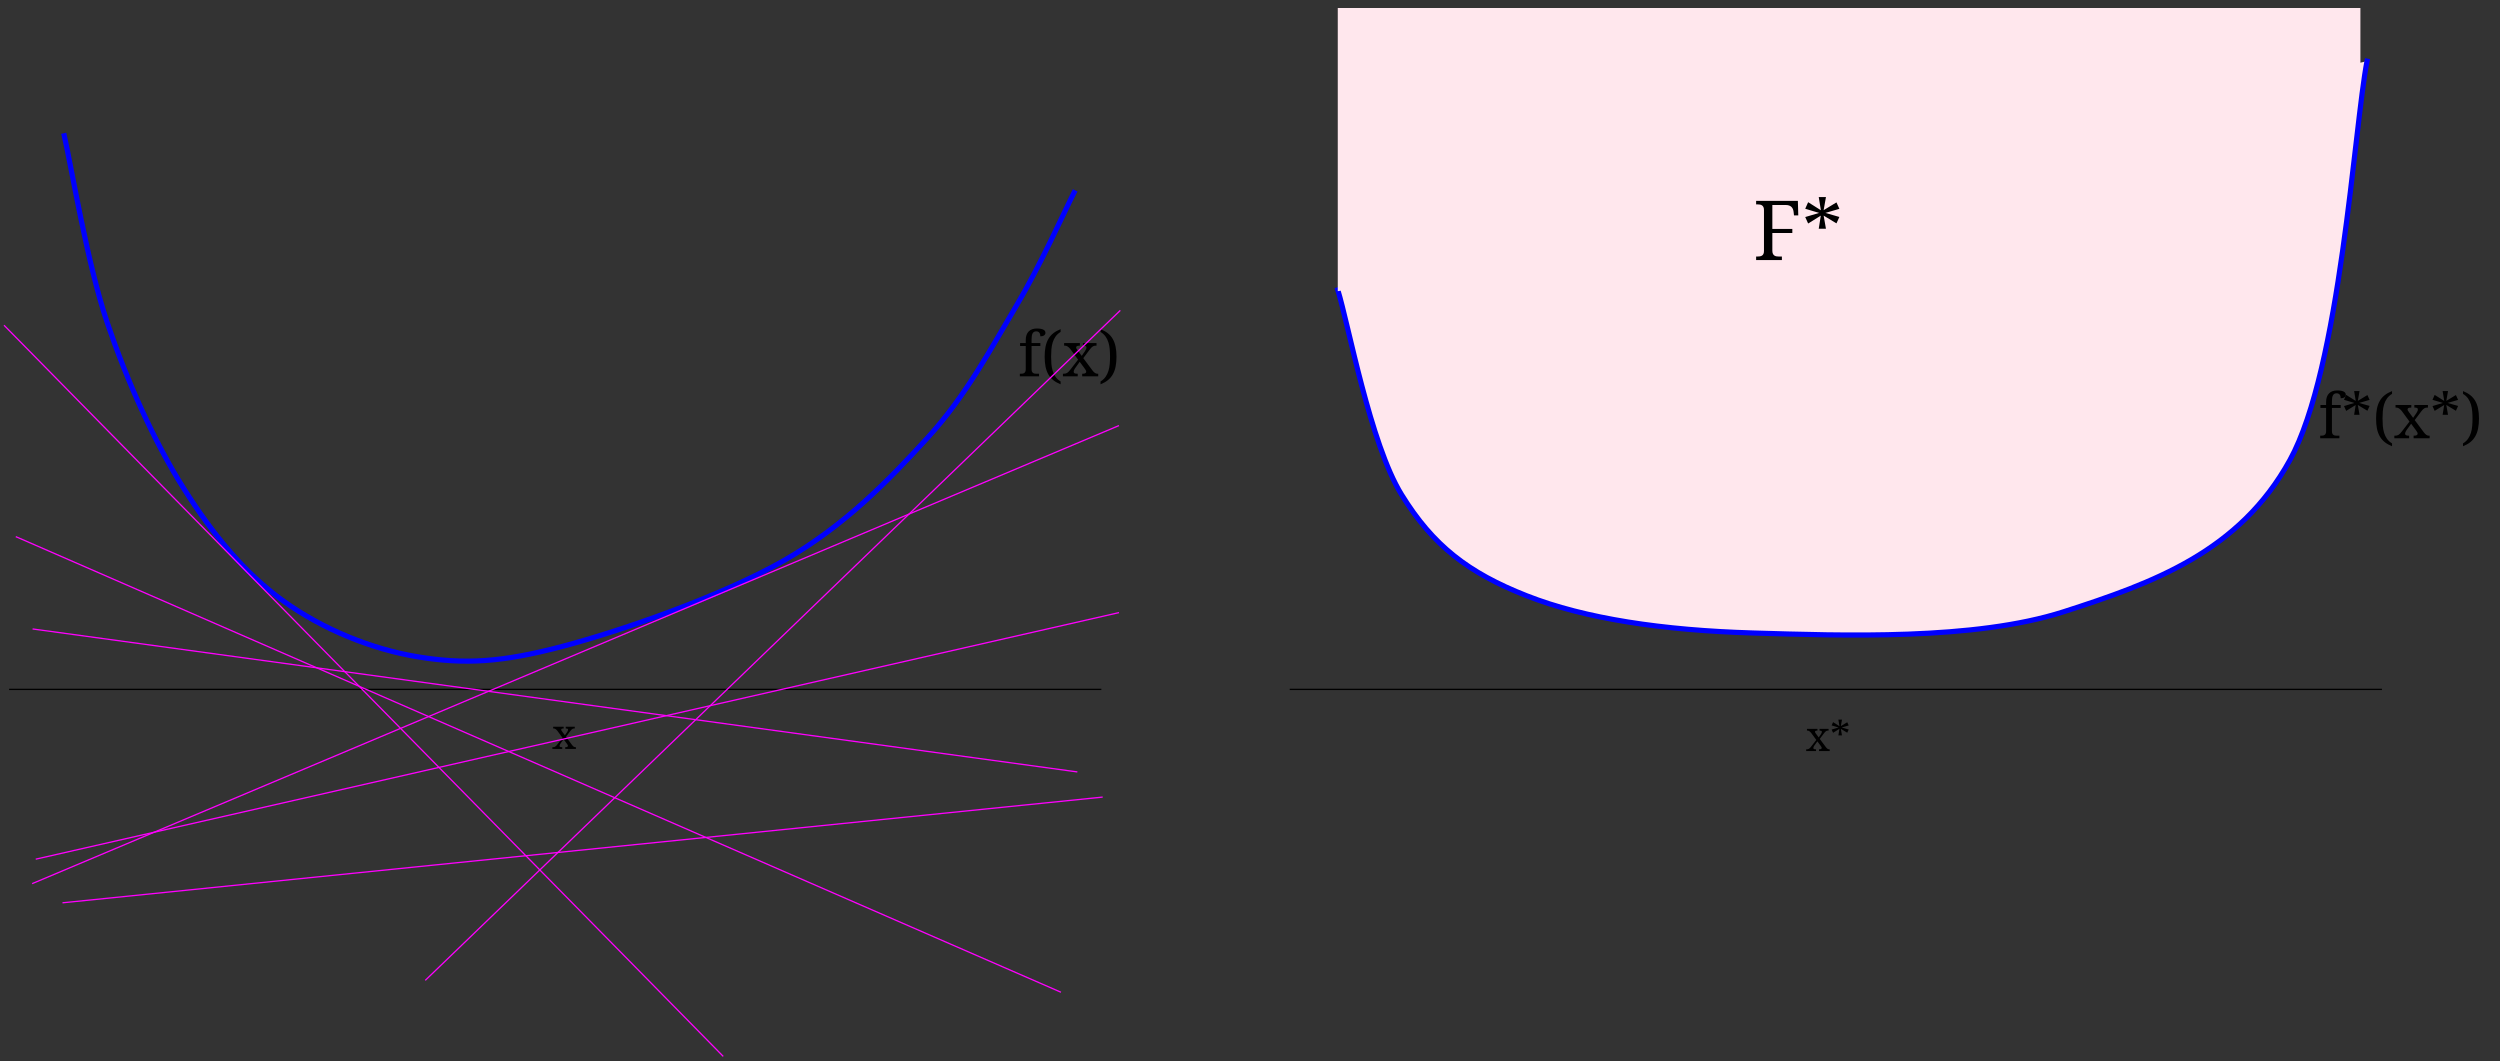
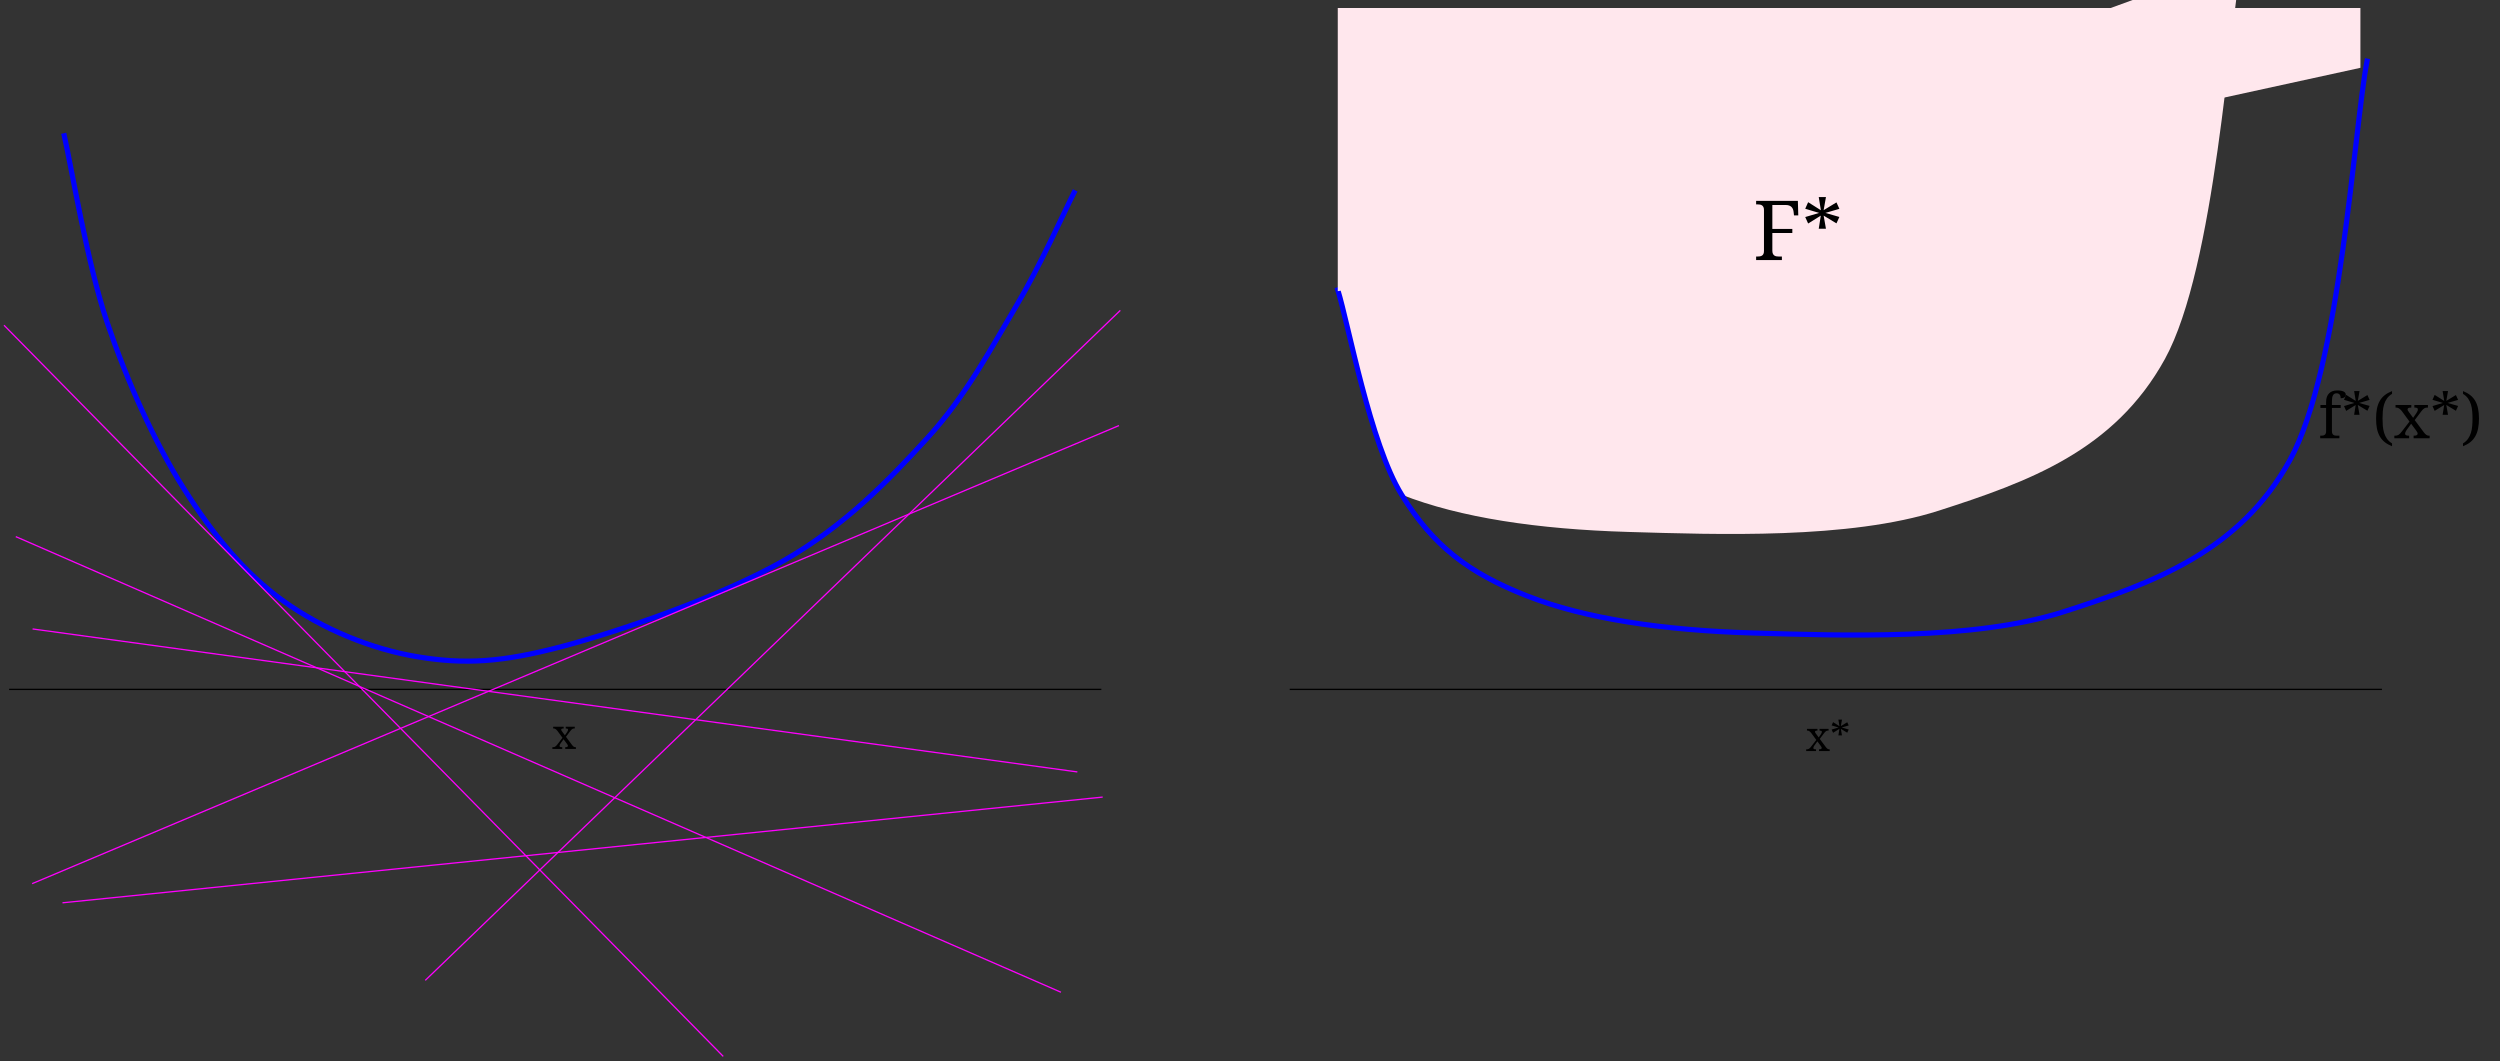
<svg xmlns="http://www.w3.org/2000/svg" version="1.1" viewBox="0.0 0.0 1931.402 819.819" fill="none" stroke="none" stroke-linecap="square" stroke-miterlimit="10">
  <rect x="0.0" y="0.0" width="1931.402" height="819.819" fill="#333333" stroke="none" />
  <clipPath id="p.0">
    <path d="m0 0l1931.402 0l0 819.819l-1931.402 0l0 -819.819z" clip-rule="nonzero" />
  </clipPath>
  <g clip-path="url(#p.0)">
    <path fill="#000000" fill-opacity="0.0" d="m0 0l1931.402 0l0 819.819l-1931.402 0z" fill-rule="nonzero" />
    <path fill="#000000" fill-opacity="0.0" d="m7.522 532.604l842.835 0" fill-rule="nonzero" />
    <path stroke="#000000" stroke-width="1.0" stroke-linejoin="round" stroke-linecap="butt" d="m7.522 532.604l842.835 0" fill-rule="nonzero" />
-     <path fill="#000000" fill-opacity="0.0" d="m417.591 538.879l44.819 0l0 37.669l-44.819 0z" fill-rule="nonzero" />
    <path fill="#000000" d="m438.872 563.724q0 -0.578 -0.5 -0.75q-0.484 -0.188 -1.219 -0.188l-0.094 0l0 -1.344l7.0 0l0 1.344l-0.281 0q-0.469 0 -0.859 0.078q-0.375 0.078 -0.75 0.297q-0.359 0.219 -0.75 0.625q-0.391 0.406 -0.875 1.047l-3.297 4.391l4.703 6.328q0.703 0.938 1.328 1.328q0.641 0.375 1.234 0.375l0.422 0l0 1.344l-8.266 0l0 -1.344l0.156 0q1.922 0 1.922 -1.062q0 -0.172 -0.047 -0.344q-0.047 -0.188 -0.188 -0.422q-0.141 -0.25 -0.375 -0.594q-0.234 -0.344 -0.609 -0.844l-2.141 -2.875l-2.234 3.125q-0.141 0.188 -0.297 0.438q-0.156 0.25 -0.281 0.516q-0.125 0.266 -0.203 0.547q-0.078 0.266 -0.078 0.516q0 0.547 0.453 0.781q0.453 0.219 1.531 0.219l0.094 0l0 1.344l-7.625 0l0 -1.344l0.297 0q0.578 0 1.016 -0.094q0.438 -0.094 0.828 -0.328q0.391 -0.234 0.781 -0.625q0.391 -0.406 0.859 -1.0l4.031 -5.219l-4.031 -5.5q-0.703 -0.828 -1.375 -1.266q-0.656 -0.438 -1.375 -0.438l-0.422 0l0 -1.344l8.125 0l0 1.344l-0.094 0q-0.547 0 -0.906 0.078q-0.359 0.062 -0.562 0.203q-0.203 0.125 -0.281 0.297q-0.078 0.172 -0.078 0.359q0 0.328 0.188 0.656q0.203 0.312 0.562 0.812l2.109 2.875l1.656 -2.391q0.359 -0.547 0.578 -1.031q0.219 -0.484 0.219 -0.922z" fill-rule="nonzero" />
    <path fill="#000000" fill-opacity="0.0" d="m49.664 104.906c5.529 24.06 17.783 98.93 33.176 144.36c15.392 45.43 36.464 92.355 59.178 128.22c22.715 35.866 46.923 65.305 77.11 86.974c30.187 21.668 68.145 37.209 104.01 43.037c35.865 5.828 64.108 4.335 111.181 -8.068c47.073 -12.403 124.186 -39.452 171.26 -66.352c47.073 -26.899 81.294 -62.317 111.181 -95.045c29.888 -32.727 49.315 -69.789 68.144 -101.32c18.829 -31.531 37.36 -73.224 44.832 -87.869" fill-rule="nonzero" />
    <path stroke="#0000ff" stroke-width="4.0" stroke-linejoin="round" stroke-linecap="butt" d="m49.664 104.906c5.529 24.06 17.783 98.93 33.176 144.36c15.392 45.43 36.464 92.355 59.178 128.22c22.715 35.866 46.923 65.305 77.11 86.974c30.187 21.668 68.145 37.209 104.01 43.037c35.865 5.828 64.108 4.335 111.181 -8.068c47.073 -12.403 124.186 -39.452 171.26 -66.352c47.073 -26.899 81.294 -62.317 111.181 -95.045c29.888 -32.727 49.315 -69.789 68.144 -101.32c18.829 -31.531 37.36 -73.224 44.832 -87.869" fill-rule="nonzero" />
    <path fill="#000000" fill-opacity="0.0" d="m777.593 235.677l112.22 0l0 79.937l-112.22 0z" fill-rule="nonzero" />
-     <path fill="#000000" d="m802.718 288.742l0 2.016l-14.828 0l0 -2.016l0.625 0q0.828 0 1.531 -0.109q0.719 -0.125 1.25 -0.484q0.531 -0.375 0.844 -1.047q0.312 -0.688 0.312 -1.812l0 -18.0l-4.375 0l0 -2.266l4.375 0l0 -2.391q0 -2.156 0.578 -3.797q0.594 -1.641 1.688 -2.766q1.109 -1.125 2.672 -1.703q1.578 -0.578 3.547 -0.578q1.875 0 3.156 0.25q1.297 0.25 2.078 0.703q0.797 0.438 1.141 1.047q0.359 0.609 0.359 1.359q0 0.656 -0.297 1.156q-0.297 0.5 -0.828 0.844q-0.516 0.344 -1.234 0.516q-0.719 0.172 -1.578 0.172q0 -0.719 -0.156 -1.406q-0.156 -0.703 -0.516 -1.234q-0.359 -0.547 -0.969 -0.875q-0.609 -0.328 -1.531 -0.328q-1.031 0 -1.719 0.406q-0.688 0.391 -1.109 1.188q-0.422 0.781 -0.609 1.938q-0.172 1.141 -0.172 2.656l0 2.844l6.781 0l0 2.266l-6.781 0l0 18.0q0 1.125 0.312 1.812q0.328 0.672 0.844 1.047q0.531 0.359 1.25 0.484q0.734 0.109 1.531 0.109l1.828 0zm9.328 -13.203q0 2.859 0.219 5.656q0.234 2.781 0.984 5.281q0.75 2.5 2.203 4.609q1.469 2.109 3.938 3.609l0 2.203q-3.312 -1.312 -5.656 -3.188q-2.344 -1.875 -3.828 -4.469q-1.484 -2.594 -2.172 -5.969q-0.672 -3.391 -0.672 -7.734q0 -4.328 0.672 -7.688q0.688 -3.375 2.172 -5.953q1.484 -2.578 3.828 -4.438q2.344 -1.859 5.656 -3.172l0 2.156q-2.469 1.5 -3.938 3.594q-1.453 2.094 -2.203 4.578q-0.75 2.484 -0.984 5.281q-0.219 2.781 -0.219 5.641zm27.305 -7.094q0 -0.875 -0.734 -1.141q-0.734 -0.266 -1.844 -0.266l-0.141 0l0 -2.016l10.5 0l0 2.016l-0.422 0q-0.703 0 -1.281 0.125q-0.562 0.109 -1.125 0.438q-0.547 0.328 -1.141 0.938q-0.578 0.609 -1.297 1.562l-4.953 6.594l7.062 9.484q1.047 1.406 2.0 1.984q0.953 0.578 1.844 0.578l0.625 0l0 2.016l-12.391 0l0 -2.016l0.234 0q2.875 0 2.875 -1.594q0 -0.266 -0.078 -0.531q-0.062 -0.266 -0.281 -0.625q-0.203 -0.375 -0.562 -0.891q-0.344 -0.516 -0.906 -1.266l-3.203 -4.312l-3.359 4.688q-0.203 0.281 -0.438 0.656q-0.234 0.375 -0.422 0.781q-0.188 0.391 -0.312 0.812q-0.109 0.406 -0.109 0.781q0 0.812 0.672 1.156q0.688 0.344 2.297 0.344l0.141 0l0 2.016l-11.438 0l0 -2.016l0.453 0q0.859 0 1.516 -0.141q0.656 -0.141 1.234 -0.484q0.594 -0.359 1.172 -0.953q0.594 -0.609 1.297 -1.5l6.047 -7.828l-6.047 -8.25q-1.047 -1.234 -2.047 -1.891q-1.0 -0.656 -2.078 -0.656l-0.625 0l0 -2.016l12.188 0l0 2.016l-0.141 0q-0.828 0 -1.375 0.109q-0.531 0.094 -0.844 0.297q-0.297 0.203 -0.422 0.469q-0.109 0.25 -0.109 0.531q0 0.484 0.297 0.969q0.297 0.484 0.828 1.234l3.172 4.312l2.484 -3.594q0.531 -0.812 0.859 -1.531q0.328 -0.734 0.328 -1.391zm18.219 7.094q0 -2.859 -0.234 -5.641q-0.219 -2.797 -0.984 -5.281q-0.75 -2.484 -2.203 -4.578q-1.453 -2.094 -3.922 -3.594l0 -2.156q3.312 1.312 5.656 3.172q2.344 1.859 3.812 4.438q1.484 2.578 2.172 5.953q0.688 3.359 0.688 7.688q0 4.344 -0.688 7.734q-0.688 3.375 -2.172 5.969q-1.469 2.594 -3.812 4.469q-2.344 1.875 -5.656 3.188l0 -2.203q2.469 -1.5 3.922 -3.609q1.453 -2.109 2.203 -4.609q0.766 -2.5 0.984 -5.281q0.234 -2.797 0.234 -5.656z" fill-rule="nonzero" />
    <path fill="#000000" fill-opacity="0.0" d="m3.446 251.622l554.961 564.158" fill-rule="nonzero" />
    <path stroke="#ff00ff" stroke-width="1.0" stroke-linejoin="round" stroke-linecap="butt" d="m3.446 251.622l554.961 564.158" fill-rule="nonzero" />
    <path fill="#000000" fill-opacity="0.0" d="m48.766 697.42l802.614 -81.575" fill-rule="nonzero" />
    <path stroke="#ff00ff" stroke-width="1.0" stroke-linejoin="round" stroke-linecap="butt" d="m48.766 697.42l802.614 -81.575" fill-rule="nonzero" />
    <path fill="#000000" fill-opacity="0.0" d="m28.084 663.654l835.937 -190.268" fill-rule="nonzero" />
-     <path stroke="#ff00ff" stroke-width="1.0" stroke-linejoin="round" stroke-linecap="butt" d="m28.084 663.654l835.937 -190.268" fill-rule="nonzero" />
    <path fill="#000000" fill-opacity="0.0" d="m25.278 682.483l838.74 -353.512" fill-rule="nonzero" />
    <path stroke="#ff00ff" stroke-width="1.0" stroke-linejoin="round" stroke-linecap="butt" d="m25.278 682.483l838.74 -353.512" fill-rule="nonzero" />
    <path fill="#000000" fill-opacity="0.0" d="m12.638 414.774l806.551 351.591" fill-rule="nonzero" />
    <path stroke="#ff00ff" stroke-width="1.0" stroke-linejoin="round" stroke-linecap="butt" d="m12.638 414.774l806.551 351.591" fill-rule="nonzero" />
    <path fill="#000000" fill-opacity="0.0" d="m25.664 485.971l806.173 110.331" fill-rule="nonzero" />
    <path stroke="#ff00ff" stroke-width="1.0" stroke-linejoin="round" stroke-linecap="butt" d="m25.664 485.971l806.173 110.331" fill-rule="nonzero" />
    <path fill="#000000" fill-opacity="0.0" d="m328.906 757.042l536.252 -516.913" fill-rule="nonzero" />
    <path stroke="#ff00ff" stroke-width="1.0" stroke-linejoin="round" stroke-linecap="butt" d="m328.906 757.042l536.252 -516.913" fill-rule="nonzero" />
    <path fill="#000000" fill-opacity="0.0" d="m996.871 532.604l842.835 0" fill-rule="nonzero" />
    <path stroke="#000000" stroke-width="1.0" stroke-linejoin="round" stroke-linecap="butt" d="m996.871 532.604l842.835 0" fill-rule="nonzero" />
-     <path fill="#ffe7ed" d="m1033.507 223.961c8.219 26.368 24.999 118.829 49.312 158.21c24.314 39.381 51.367 60.271 96.57 78.079c45.203 17.808 105.474 26.712 174.648 28.766c69.174 2.055 171.222 5.821 240.396 -16.438c69.174 -22.259 135.609 -46.231 174.648 -117.118c39.039 -70.887 49.656 -256.835 59.588 -308.202" fill-rule="nonzero" />
+     <path fill="#ffe7ed" d="m1033.507 223.961c8.219 26.368 24.999 118.829 49.312 158.21c45.203 17.808 105.474 26.712 174.648 28.766c69.174 2.055 171.222 5.821 240.396 -16.438c69.174 -22.259 135.609 -46.231 174.648 -117.118c39.039 -70.887 49.656 -256.835 59.588 -308.202" fill-rule="nonzero" />
    <path stroke="#0000ff" stroke-width="4.0" stroke-linejoin="round" stroke-linecap="butt" d="m1033.507 223.961c8.219 26.368 24.999 118.829 49.312 158.21c24.314 39.381 51.367 60.271 96.57 78.079c45.203 17.808 105.474 26.712 174.648 28.766c69.174 2.055 171.222 5.821 240.396 -16.438c69.174 -22.259 135.609 -46.231 174.648 -117.118c39.039 -70.887 49.656 -256.835 59.588 -308.202" fill-rule="nonzero" />
    <path fill="#ffe7ed" d="m1033.507 224.987l0 -218.822l790.053 0l0 46.228z" fill-rule="nonzero" />
    <path fill="#000000" fill-opacity="0.0" d="m1345.276 130.451l112.22 0l0 79.937l-112.22 0z" fill-rule="nonzero" />
    <path fill="#000000" d="m1369.244 158.391l0 18.5l15.438 0l0 3.125l-15.438 0l0 13.594q0 1.5 0.422 2.406q0.422 0.906 1.125 1.391q0.703 0.484 1.672 0.641q0.969 0.156 2.031 0.156l2.125 0l0 2.688l-19.906 0l0 -2.688l0.812 0q1.062 0 2.016 -0.141q0.953 -0.141 1.672 -0.578q0.719 -0.438 1.141 -1.297q0.422 -0.859 0.422 -2.266l0 -31.688q0 -1.406 -0.422 -2.266q-0.422 -0.859 -1.141 -1.328q-0.719 -0.469 -1.672 -0.609q-0.953 -0.141 -2.016 -0.141l-0.812 0l0 -2.688l32.25 0l0.312 11.188l-3.312 0l-0.312 -2.75q-0.125 -1.094 -0.5 -2.047q-0.375 -0.953 -1.078 -1.656q-0.703 -0.703 -1.766 -1.125q-1.062 -0.422 -2.562 -0.422l-10.5 0zm25.406 2.875l2.25 -5.062l9.844 6.219l-1.656 -10.156l5.562 0l-1.781 10.094l9.906 -6.0l2.25 4.969l-10.812 3.156l10.812 3.125l-2.25 4.938l-9.906 -5.969l1.781 10.125l-5.562 0l1.594 -10.125l-9.781 6.094l-2.25 -5.0l10.75 -3.188l-10.75 -3.219z" fill-rule="nonzero" />
    <path fill="#000000" fill-opacity="0.0" d="m1782.197 283.525l149.197 0l0 79.937l-149.197 0z" fill-rule="nonzero" />
    <path fill="#000000" d="m1807.322 336.589l0 2.016l-14.828 0l0 -2.016l0.625 0q0.828 0 1.531 -0.109q0.719 -0.125 1.25 -0.484q0.531 -0.375 0.844 -1.047q0.312 -0.688 0.312 -1.812l0 -18.0l-4.375 0l0 -2.266l4.375 0l0 -2.391q0 -2.156 0.578 -3.797q0.594 -1.641 1.688 -2.766q1.109 -1.125 2.672 -1.703q1.578 -0.578 3.547 -0.578q1.875 0 3.156 0.25q1.297 0.25 2.078 0.703q0.797 0.438 1.141 1.047q0.359 0.609 0.359 1.359q0 0.656 -0.297 1.156q-0.297 0.5 -0.828 0.844q-0.516 0.344 -1.234 0.516q-0.719 0.172 -1.578 0.172q0 -0.719 -0.156 -1.406q-0.156 -0.703 -0.516 -1.234q-0.359 -0.547 -0.969 -0.875q-0.609 -0.328 -1.531 -0.328q-1.031 0 -1.719 0.406q-0.688 0.391 -1.109 1.188q-0.422 0.781 -0.609 1.938q-0.172 1.141 -0.172 2.656l0 2.844l6.781 0l0 2.266l-6.781 0l0 18.0q0 1.125 0.312 1.812q0.328 0.672 0.844 1.047q0.531 0.359 1.25 0.484q0.734 0.109 1.531 0.109l1.828 0zm3.562 -27.703l1.688 -3.797l7.391 4.656l-1.25 -7.609l4.172 0l-1.328 7.562l7.422 -4.5l1.688 3.734l-8.109 2.359l8.109 2.344l-1.688 3.703l-7.422 -4.469l1.328 7.594l-4.172 0l1.203 -7.594l-7.344 4.562l-1.688 -3.75l8.062 -2.391l-8.062 -2.406zm29.766 14.5q0 2.859 0.219 5.656q0.234 2.781 0.984 5.281q0.75 2.5 2.203 4.609q1.469 2.109 3.938 3.609l0 2.203q-3.312 -1.312 -5.656 -3.188q-2.344 -1.875 -3.828 -4.469q-1.484 -2.594 -2.172 -5.969q-0.672 -3.391 -0.672 -7.734q0 -4.328 0.672 -7.688q0.688 -3.375 2.172 -5.953q1.484 -2.578 3.828 -4.438q2.344 -1.859 5.656 -3.172l0 2.156q-2.469 1.5 -3.938 3.594q-1.453 2.094 -2.203 4.578q-0.75 2.484 -0.984 5.281q-0.219 2.781 -0.219 5.641zm27.305 -7.094q0 -0.875 -0.734 -1.141q-0.734 -0.266 -1.844 -0.266l-0.141 0l0 -2.016l10.5 0l0 2.016l-0.422 0q-0.703 0 -1.281 0.125q-0.562 0.109 -1.125 0.438q-0.547 0.328 -1.141 0.938q-0.578 0.609 -1.297 1.562l-4.953 6.594l7.062 9.484q1.047 1.406 2.0 1.984q0.953 0.578 1.844 0.578l0.625 0l0 2.016l-12.391 0l0 -2.016l0.234 0q2.875 0 2.875 -1.594q0 -0.266 -0.078 -0.531q-0.062 -0.266 -0.281 -0.625q-0.203 -0.375 -0.562 -0.891q-0.344 -0.516 -0.906 -1.266l-3.203 -4.312l-3.359 4.688q-0.203 0.281 -0.438 0.656q-0.234 0.375 -0.422 0.781q-0.188 0.391 -0.312 0.812q-0.109 0.406 -0.109 0.781q0 0.812 0.672 1.156q0.688 0.344 2.297 0.344l0.141 0l0 2.016l-11.438 0l0 -2.016l0.453 0q0.859 0 1.516 -0.141q0.656 -0.141 1.234 -0.484q0.594 -0.359 1.172 -0.953q0.594 -0.609 1.297 -1.5l6.047 -7.828l-6.047 -8.25q-1.047 -1.234 -2.047 -1.891q-1.0 -0.656 -2.078 -0.656l-0.625 0l0 -2.016l12.188 0l0 2.016l-0.141 0q-0.828 0 -1.375 0.109q-0.531 0.094 -0.844 0.297q-0.297 0.203 -0.422 0.469q-0.109 0.25 -0.109 0.531q0 0.484 0.297 0.969q0.297 0.484 0.828 1.234l3.172 4.312l2.484 -3.594q0.531 -0.812 0.859 -1.531q0.328 -0.734 0.328 -1.391zm11.297 -7.406l1.688 -3.797l7.391 4.656l-1.25 -7.609l4.172 0l-1.328 7.562l7.422 -4.5l1.688 3.734l-8.109 2.359l8.109 2.344l-1.688 3.703l-7.422 -4.469l1.328 7.594l-4.172 0l1.203 -7.594l-7.344 4.562l-1.688 -3.75l8.062 -2.391l-8.062 -2.406zm30.922 14.5q0 -2.859 -0.234 -5.641q-0.219 -2.797 -0.984 -5.281q-0.75 -2.484 -2.203 -4.578q-1.453 -2.094 -3.922 -3.594l0 -2.156q3.312 1.312 5.656 3.172q2.344 1.859 3.812 4.438q1.484 2.578 2.172 5.953q0.688 3.359 0.688 7.688q0 4.344 -0.688 7.734q-0.688 3.375 -2.172 5.969q-1.469 2.594 -3.812 4.469q-2.344 1.875 -5.656 3.188l0 -2.203q2.469 -1.5 3.922 -3.609q1.453 -2.109 2.203 -4.609q0.766 -2.5 0.984 -5.281q0.234 -2.797 0.234 -5.656z" fill-rule="nonzero" />
    <path fill="#000000" fill-opacity="0.0" d="m1386.226 543.638l64.126 0l0 49.764l-64.126 0z" fill-rule="nonzero" />
    <path fill="#000000" d="m1407.507 565.365q0 -0.578 -0.5 -0.75q-0.484 -0.188 -1.219 -0.188l-0.094 0l0 -1.344l7.0 0l0 1.344l-0.281 0q-0.469 0 -0.859 0.078q-0.375 0.078 -0.75 0.297q-0.359 0.219 -0.75 0.625q-0.391 0.406 -0.875 1.047l-3.297 4.391l4.703 6.328q0.703 0.938 1.328 1.328q0.641 0.375 1.234 0.375l0.422 0l0 1.344l-8.266 0l0 -1.344l0.156 0q1.922 0 1.922 -1.062q0 -0.172 -0.047 -0.344q-0.047 -0.188 -0.188 -0.422q-0.141 -0.25 -0.375 -0.594q-0.234 -0.344 -0.609 -0.844l-2.141 -2.875l-2.234 3.125q-0.141 0.188 -0.297 0.438q-0.156 0.25 -0.281 0.516q-0.125 0.266 -0.203 0.547q-0.078 0.266 -0.078 0.516q0 0.547 0.453 0.781q0.453 0.219 1.531 0.219l0.094 0l0 1.344l-7.625 0l0 -1.344l0.297 0q0.578 0 1.016 -0.094q0.438 -0.094 0.828 -0.328q0.391 -0.234 0.781 -0.625q0.391 -0.406 0.859 -1.0l4.031 -5.219l-4.031 -5.5q-0.703 -0.828 -1.375 -1.266q-0.656 -0.438 -1.375 -0.438l-0.422 0l0 -1.344l8.125 0l0 1.344l-0.094 0q-0.547 0 -0.906 0.078q-0.359 0.062 -0.562 0.203q-0.203 0.125 -0.281 0.297q-0.078 0.172 -0.078 0.359q0 0.328 0.188 0.656q0.203 0.312 0.562 0.812l2.109 2.875l1.656 -2.391q0.359 -0.547 0.578 -1.031q0.219 -0.484 0.219 -0.922zm7.531 -4.938l1.125 -2.531l4.922 3.109l-0.828 -5.078l2.781 0l-0.891 5.047l4.953 -3.0l1.125 2.484l-5.406 1.578l5.406 1.562l-1.125 2.469l-4.953 -2.984l0.891 5.062l-2.781 0l0.797 -5.062l-4.891 3.047l-1.125 -2.5l5.375 -1.594l-5.375 -1.609z" fill-rule="nonzero" />
  </g>
</svg>